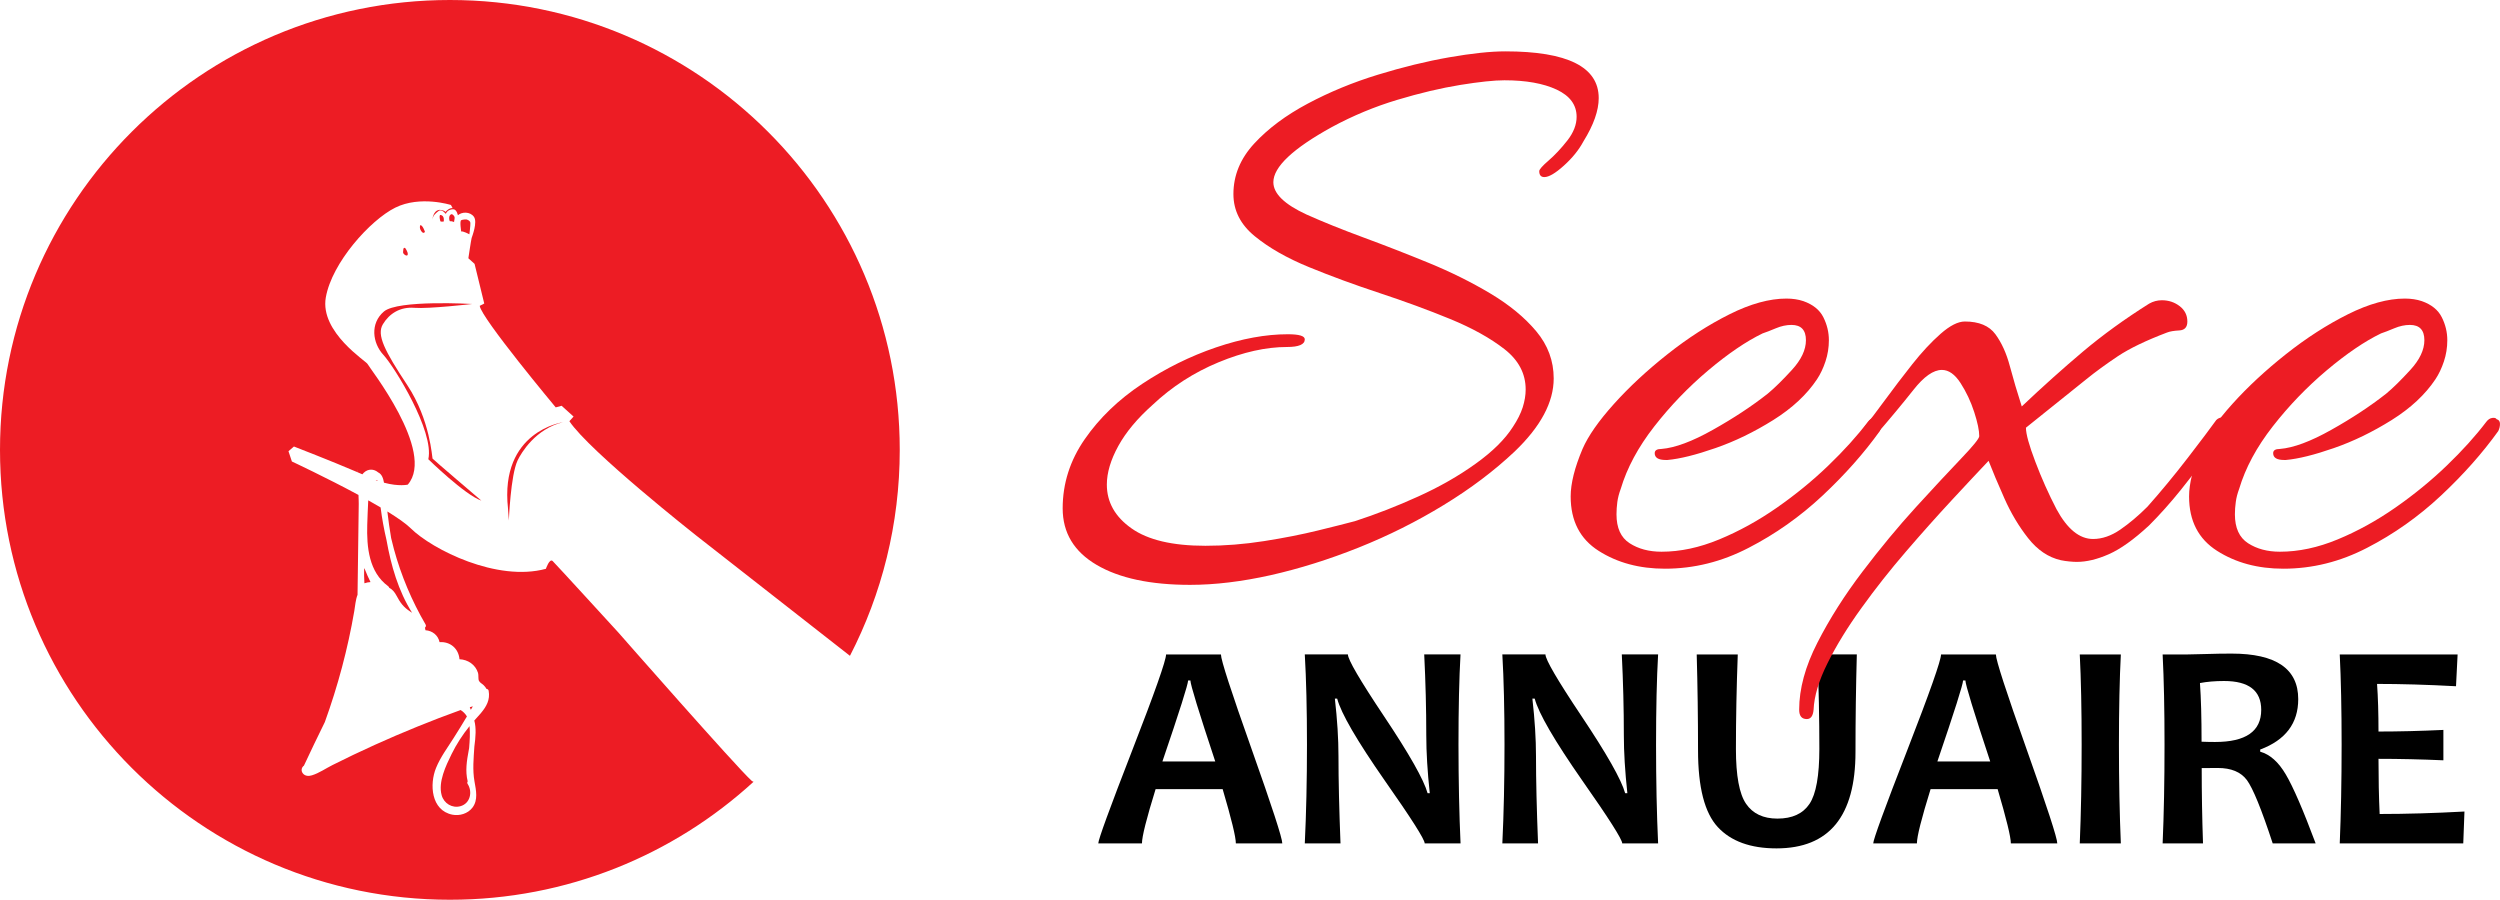
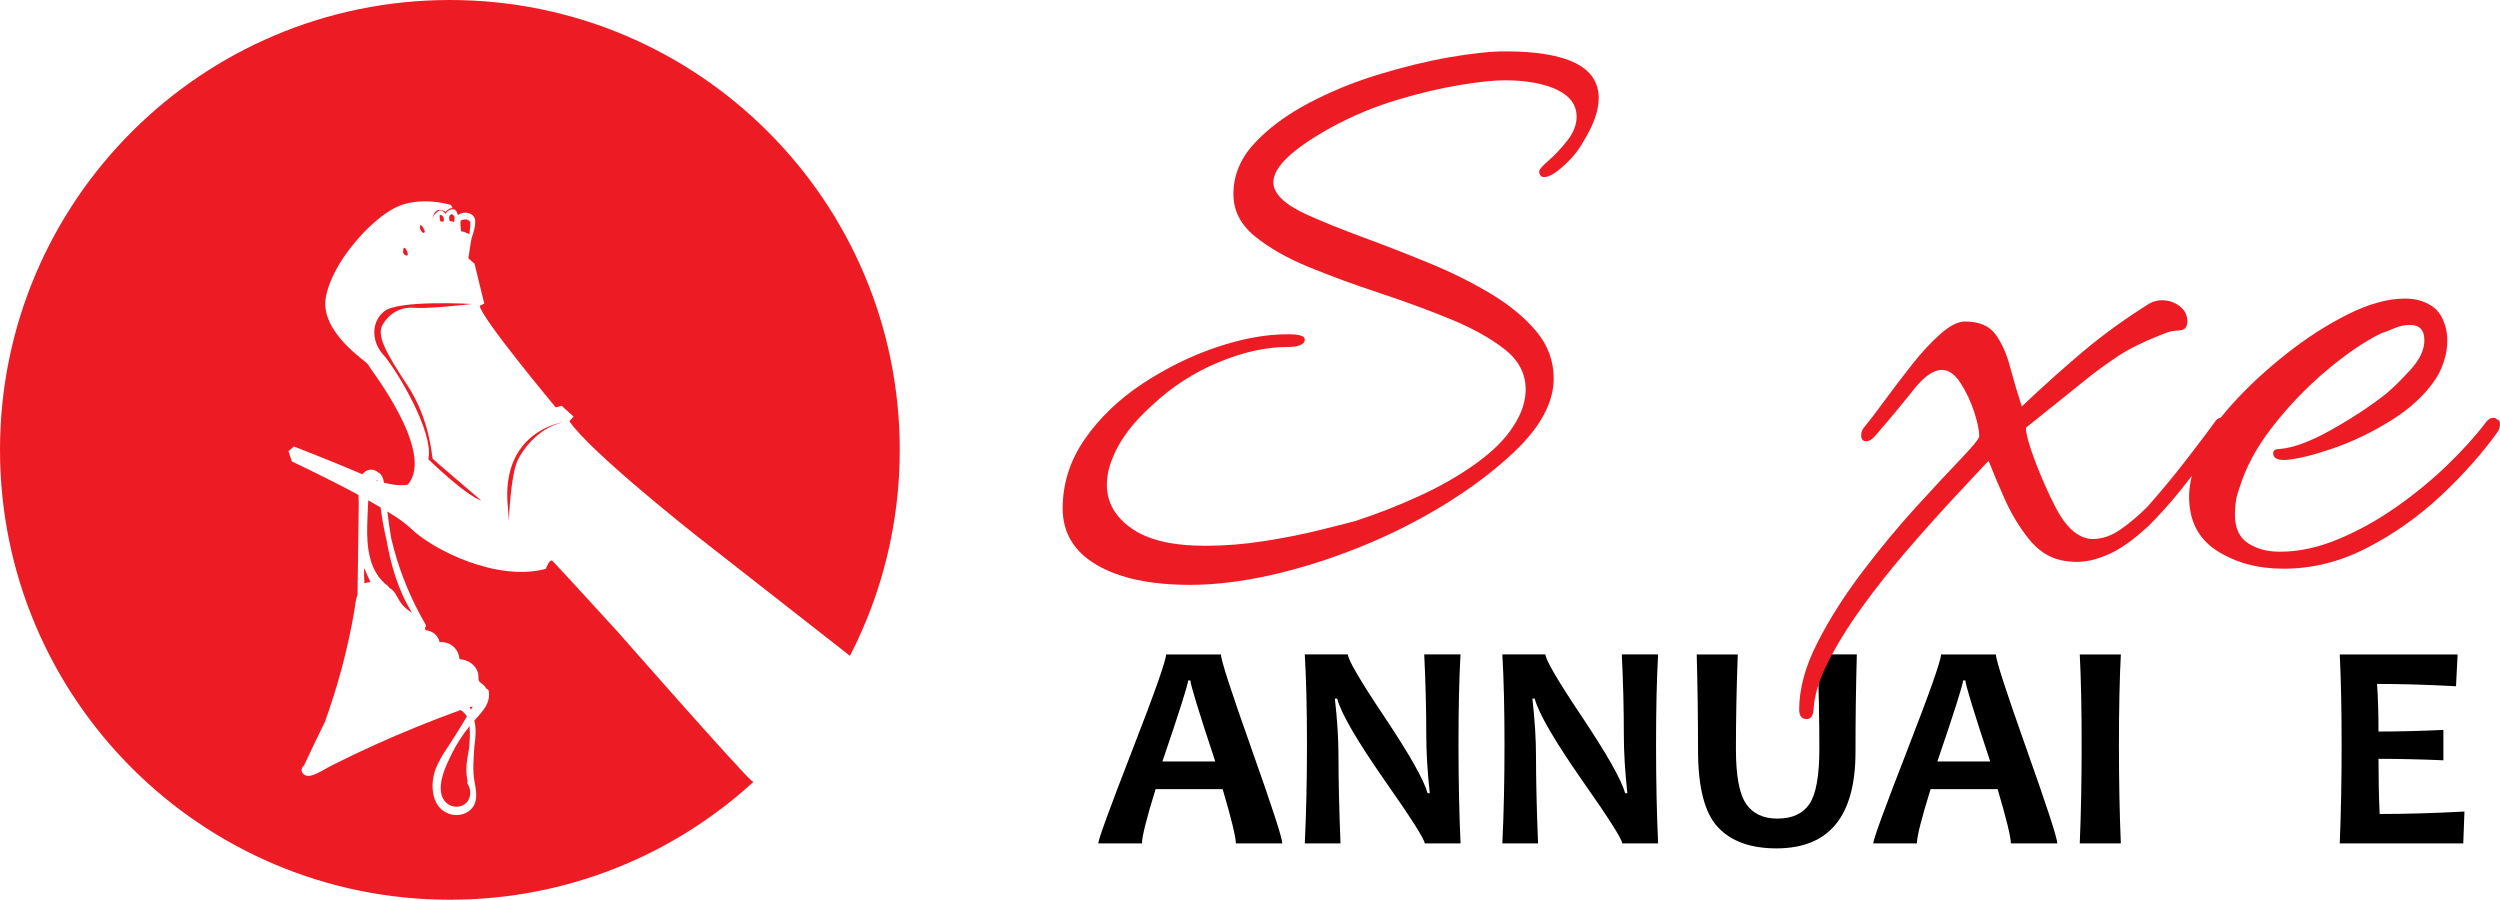
<svg xmlns="http://www.w3.org/2000/svg" version="1.1" id="Calque_1" x="0px" y="0px" width="162.774px" height="58.582px" viewBox="0 0 162.774 58.582" enable-background="new 0 0 162.774 58.582" xml:space="preserve">
  <g>
    <g>
      <path fill="#ED1C24" d="M24.454,31.256c0.045,0.017,0.088,0.033,0.132,0.048c-0.007-0.015-0.012-0.03-0.02-0.044    C24.535,31.251,24.498,31.251,24.454,31.256z" />
      <path fill="#ED1C24" d="M23.911,34.174c-0.04,1.44,0.104,3.075,1.364,3.996c0.036,0.027,0.056,0.062,0.064,0.097    c0.223,0.118,0.357,0.293,0.474,0.511c0.247,0.463,0.448,0.747,0.892,1.037c0.042,0.027,0.084,0.055,0.126,0.084    c-0.903-1.443-1.369-3.071-1.666-4.737c-0.165-0.7-0.294-1.408-0.384-2.123c-0.258-0.152-0.528-0.306-0.805-0.461    C23.951,33.11,23.925,33.642,23.911,34.174z" />
      <path fill="#ED1C24" d="M28.756,51.777c0.15,0.535,0.683,0.864,1.224,0.714c0.638-0.179,0.799-0.931,0.47-1.446    c-0.04-0.063-0.031-0.121,0.002-0.167c-0.17-0.675-0.06-1.349,0.067-2.029c0.009-0.048,0.017-0.097,0.026-0.146    c0.04-0.478,0.07-0.956,0.027-1.424c-0.457,0.565-0.852,1.176-1.174,1.83C29.033,49.853,28.517,50.918,28.756,51.777z" />
      <path fill="#ED1C24" d="M40.263,41.185c0,0-4.152-4.542-4.282-4.658c-0.206-0.186-0.438,0.508-0.438,0.508    c-3.174,0.866-7.39-1.247-8.803-2.639c-0.31-0.306-0.857-0.686-1.52-1.094c0.07,0.579,0.147,1.157,0.247,1.731    c0.056,0.24,0.115,0.48,0.18,0.716c0.468,1.724,1.165,3.371,2.062,4.911c0.047,0.081,0.017,0.161-0.041,0.206    c0.014,0.054,0.027,0.109,0.034,0.169c0.45,0.03,0.824,0.326,0.918,0.776c0.696-0.051,1.239,0.42,1.297,1.112    c0.548,0.023,1.041,0.349,1.209,0.896c0.041,0.132,0.001,0.389,0.055,0.501c0.064,0.136,0.2,0.187,0.304,0.288    c0.078,0.076,0.145,0.159,0.194,0.251c0.063,0,0.123,0.037,0.137,0.119c0.106,0.586-0.149,1.024-0.488,1.432    c-0.008,0.013-0.018,0.023-0.027,0.034c-0.102,0.119-0.21,0.237-0.318,0.356c-0.035,0.037-0.068,0.076-0.101,0.114    c0.136,0.501,0.085,1.091,0.004,1.69c-0.049,0.763-0.126,1.528,0.008,2.277c0.101,0.571,0.248,1.212-0.139,1.711    c-0.298,0.386-0.834,0.544-1.3,0.452c-1.392-0.279-1.5-1.98-1.063-3.048c0.285-0.699,0.745-1.314,1.147-1.949    c0.295-0.462,0.582-0.931,0.862-1.401c-0.099-0.163-0.231-0.307-0.41-0.416c-0.947,0.341-1.887,0.7-2.82,1.081    c-1.872,0.76-3.714,1.593-5.52,2.5c-0.43,0.214-0.882,0.531-1.342,0.67c-0.2,0.063-0.444,0.059-0.588-0.124    c-0.145-0.18-0.081-0.401,0.067-0.505c0.444-0.95,0.899-1.896,1.362-2.837c0.849-2.349,1.496-4.77,1.918-7.231    c0.056-0.32,0.081-0.726,0.213-1.061c0-0.006-0.001-0.013-0.001-0.021c0.026-1.963,0.051-3.929,0.078-5.891    c0.002-0.171-0.01-0.373-0.017-0.584c-2.108-1.138-4.336-2.179-4.336-2.179l-0.222-0.669l0.355-0.307c0,0,2.414,0.935,4.102,1.658    c0.008-0.046,0.019-0.09,0.031-0.134c0.002-0.004,0.006-0.01,0.008-0.017c-0.013,0.052-0.024,0.104-0.033,0.154    c0.12,0.051,0.237,0.102,0.349,0.15c0.027-0.035,0.057-0.068,0.088-0.1c0.286-0.277,0.669-0.259,0.941-0.024    c0.237,0.111,0.331,0.387,0.378,0.669c0.982,0.265,1.549,0.126,1.549,0.126c1.848-2.14-2.566-7.687-2.616-7.85    c-0.049-0.163-3.119-2.066-2.721-4.336c0.397-2.27,2.895-5.041,4.525-5.849c1.63-0.807,3.622-0.173,3.622-0.173l0.109,0.203    c-0.24-0.024-0.467,0.25-0.467,0.25c-0.098-0.136-0.394-0.134-0.394-0.134c-0.423,0.045-0.454,0.64-0.454,0.64    c0.037-0.28,0.189-0.397,0.398-0.563c0.208-0.166,0.472,0.185,0.472,0.185c0.129-0.323,0.487-0.299,0.487-0.299    s0.011,0,0.026,0.002c0.206,0.023,0.275,0.386,0.275,0.386c0.256-0.229,0.787-0.252,1.042,0.096    c0.254,0.349-0.116,1.282-0.148,1.391c-0.032,0.108-0.211,1.313-0.211,1.313l0.404,0.365l0.63,2.581l-0.295,0.153    c0.096,0.793,4.949,6.61,4.949,6.61l0.382-0.105l0.78,0.703l-0.273,0.303c1.312,1.968,8.255,7.44,8.255,7.44L55.34,42.7    c2.072-4.019,3.242-8.577,3.242-13.409C58.582,13.114,45.468,0,29.292,0C13.114,0,0,13.114,0,29.291    c0,16.176,13.114,29.291,29.292,29.291c7.621,0,14.561-2.911,19.771-7.68c-0.051-0.017-0.091-0.038-0.125-0.068    C47.932,49.926,40.263,41.185,40.263,41.185z M23.179,34.923c0,0.004,0,0.007,0.001,0.012c-0.001,0-0.001,0-0.002-0.001    C23.178,34.93,23.179,34.927,23.179,34.923z" />
      <path fill="#ED1C24" d="M23.72,37.01c-0.003-0.007-0.006-0.016-0.011-0.023c-0.009,0.331-0.003,0.66,0.018,0.991    c0.131-0.046,0.263-0.073,0.397-0.079c-0.138-0.276-0.262-0.558-0.375-0.844C23.738,37.042,23.728,37.028,23.72,37.01z" />
      <polygon fill="#ED1C24" points="23.645,35.689 23.646,35.69 23.645,35.678   " />
      <path fill="#ED1C24" d="M30.787,45.988c-0.067,0.021-0.135,0.04-0.2,0.059c0.025,0.057,0.048,0.113,0.07,0.168    C30.701,46.141,30.743,46.063,30.787,45.988z" />
      <path fill="#ED1C24" d="M26.548,16.574c0.029-0.17-0.171-0.429-0.171-0.429c-0.147-0.056-0.115,0.166-0.133,0.279    S26.519,16.745,26.548,16.574z" />
      <path fill="#ED1C24" d="M27.668,15.096c0,0-0.144-0.446-0.302-0.438c0,0-0.091,0.167,0.061,0.389    C27.58,15.27,27.668,15.096,27.668,15.096z" />
      <path fill="#ED1C24" d="M30.561,15.255c0,0,0.074-0.574,0.065-0.739s-0.25-0.227-0.25-0.227s-0.243-0.009-0.35,0.051    c-0.107,0.06,0.003,0.735,0.003,0.735C30.129,15.023,30.561,15.255,30.561,15.255z" />
      <path fill="#ED1C24" d="M33.076,33.111l0.055,0.781c0,0,0.114-2.949,0.569-3.912c0.244-0.514,1.184-2.067,2.95-2.488    C36.651,27.492,32.526,28.063,33.076,33.111z" />
      <path fill="#ED1C24" d="M28.162,29.858c-0.031-0.054-0.145-2.51-1.637-4.771c-1.493-2.261-2.013-3.279-1.596-3.975    c0.418-0.696,1.124-1.146,2.056-1.07c0.933,0.076,3.763-0.25,3.763-0.25s-4.843-0.286-5.752,0.491    c-0.909,0.776-0.747,2.048-0.033,2.823c0.715,0.774,3.327,4.985,2.925,6.794c0,0,2.377,2.326,3.455,2.696    C31.343,32.596,28.192,29.911,28.162,29.858z" />
      <path fill="#ED1C24" d="M28.895,14.42l0.004-0.093c0.015-0.334-0.237-0.332-0.237-0.332c-0.084,0.062-0.01,0.331,0.007,0.398    C28.687,14.461,28.895,14.42,28.895,14.42z" />
      <path fill="#ED1C24" d="M29.311,14.41c0.053-0.032,0.244,0.042,0.263,0.049c-0.006-0.003-0.022-0.029,0.021-0.206    c0.052-0.209-0.172-0.309-0.172-0.309C29.153,13.971,29.256,14.443,29.311,14.41z" />
    </g>
    <g>
      <g>
        <path d="M83.49,54.914h-3.024c0-0.415-0.287-1.593-0.859-3.532h-4.367c-0.591,1.909-0.888,3.087-0.888,3.532h-2.844     c0-0.244,0.735-2.26,2.206-6.048c1.472-3.783,2.208-5.87,2.208-6.256h3.572c0,0.361,0.667,2.414,1.999,6.167     C82.825,52.529,83.49,54.576,83.49,54.914z M79.124,49.577c-1.078-3.252-1.617-5.01-1.617-5.273h-0.15     c0,0.244-0.558,2.004-1.672,5.273H79.124z" />
        <path d="M95.096,54.914h-2.334c0-0.256-0.866-1.621-2.599-4.09c-1.814-2.603-2.848-4.382-3.1-5.338h-0.15     c0.157,1.376,0.235,2.624,0.235,3.739c0,1.559,0.044,3.453,0.132,5.688h-2.325c0.094-1.952,0.142-4.098,0.142-6.434     c0-2.3-0.048-4.257-0.142-5.87h2.807c0,0.336,0.778,1.669,2.334,3.999c1.657,2.477,2.607,4.154,2.854,5.035h0.142     c-0.151-1.402-0.227-2.664-0.227-3.778c0-1.708-0.045-3.458-0.134-5.256h2.363c-0.088,1.563-0.132,3.52-0.132,5.87     C94.964,50.85,95.008,52.995,95.096,54.914z" />
        <path d="M107.959,54.914h-2.336c0-0.256-0.865-1.621-2.599-4.09c-1.814-2.603-2.847-4.382-3.1-5.338h-0.151     c0.157,1.376,0.235,2.624,0.235,3.739c0,1.559,0.045,3.453,0.134,5.688h-2.325c0.094-1.952,0.141-4.098,0.141-6.434     c0-2.3-0.047-4.257-0.141-5.87h2.807c0,0.336,0.778,1.669,2.335,3.999c1.657,2.477,2.608,4.154,2.854,5.035h0.144     c-0.152-1.402-0.229-2.664-0.229-3.778c0-1.708-0.044-3.458-0.133-5.256h2.364c-0.089,1.563-0.134,3.52-0.134,5.87     C107.825,50.85,107.87,52.995,107.959,54.914z" />
        <path d="M120.897,42.61c-0.058,2.119-0.087,4.235-0.087,6.352c0,4.183-1.713,6.276-5.142,6.276c-1.693,0-2.97-0.464-3.826-1.39     c-0.856-0.925-1.284-2.589-1.284-4.991c0-2.117-0.03-4.2-0.086-6.247h2.673c-0.079,2.13-0.12,4.182-0.12,6.162     c0,1.733,0.219,2.92,0.66,3.563c0.44,0.645,1.122,0.964,2.041,0.964c0.965,0,1.661-0.319,2.09-0.96     c0.428-0.64,0.641-1.834,0.641-3.584c0-1.924-0.04-3.972-0.122-6.146H120.897z" />
        <path d="M133.949,54.914h-3.023c0-0.415-0.288-1.593-0.86-3.532h-4.367c-0.593,1.909-0.89,3.087-0.89,3.532h-2.844     c0-0.244,0.734-2.26,2.208-6.048c1.47-3.783,2.207-5.87,2.207-6.256h3.571c0,0.361,0.666,2.414,1.998,6.167     C133.282,52.529,133.949,54.576,133.949,54.914z M129.581,49.577c-1.076-3.252-1.614-5.01-1.614-5.273h-0.152     c0,0.244-0.558,2.004-1.672,5.273H129.581z" />
        <path d="M138.087,54.914h-2.674c0.082-1.952,0.122-4.098,0.122-6.434c0-2.3-0.04-4.257-0.122-5.87h2.674     c-0.082,1.588-0.124,3.546-0.124,5.87C137.963,50.856,138.005,53.002,138.087,54.914z" />
-         <path d="M150.771,54.914h-2.796c-0.73-2.227-1.293-3.604-1.684-4.128c-0.391-0.522-1.021-0.783-1.889-0.783     c-0.366,0-0.718,0.003-1.05,0.007c0,1.622,0.027,3.257,0.085,4.904h-2.629c0.083-1.9,0.123-4.048,0.123-6.434     c0-2.295-0.04-4.249-0.123-5.87h1.637c0.188,0,0.585-0.008,1.185-0.027c0.603-0.02,1.158-0.028,1.668-0.028     c2.893,0,4.339,0.989,4.339,2.966c0,1.569-0.825,2.664-2.477,3.281v0.14c0.638,0.177,1.194,0.673,1.673,1.492     C149.313,51.248,149.959,52.744,150.771,54.914z M147.227,46.22c0-1.252-0.806-1.88-2.42-1.88c-0.591,0-1.113,0.046-1.569,0.133     c0.07,0.978,0.105,2.248,0.105,3.819c0.347,0.014,0.639,0.018,0.879,0.018C146.226,48.31,147.227,47.614,147.227,46.22z" />
        <path d="M160.46,52.838l-0.078,2.076h-8.042c0.08-1.9,0.122-4.048,0.122-6.434c0-2.295-0.042-4.249-0.122-5.87h7.674     l-0.104,2.071c-1.891-0.103-3.604-0.151-5.141-0.151c0.063,0.876,0.094,1.908,0.094,3.1c1.317,0,2.726-0.035,4.225-0.105v1.978     c-1.474-0.064-2.882-0.096-4.225-0.096c0,1.279,0.024,2.477,0.075,3.592C156.665,52.998,158.507,52.945,160.46,52.838z" />
      </g>
      <g>
        <path fill="#ED1C24" d="M77.486,38.08c-2.582,0-4.61-0.434-6.084-1.3c-1.475-0.865-2.212-2.093-2.212-3.679     c0-1.621,0.479-3.124,1.438-4.507c0.958-1.382,2.203-2.581,3.733-3.596c1.53-1.014,3.134-1.807,4.813-2.379     c1.677-0.57,3.235-0.856,4.674-0.856c0.737,0,1.106,0.11,1.106,0.332c0,0.332-0.387,0.498-1.162,0.498     c-1.365,0-2.849,0.332-4.452,0.995c-1.604,0.664-3.034,1.586-4.287,2.766c-0.996,0.885-1.743,1.78-2.24,2.683     c-0.497,0.904-0.747,1.742-0.747,2.517c0,1.144,0.535,2.093,1.604,2.847c1.069,0.758,2.673,1.135,4.812,1.135     c1.254,0,2.526-0.101,3.817-0.304c1.29-0.203,2.461-0.433,3.513-0.692c1.05-0.257,1.853-0.46,2.405-0.607     c1.364-0.443,2.738-0.977,4.122-1.606c1.382-0.625,2.627-1.335,3.732-2.129c1.106-0.792,1.918-1.594,2.435-2.406     c0.294-0.442,0.506-0.866,0.637-1.271c0.128-0.405,0.192-0.793,0.192-1.163c0-1.031-0.462-1.908-1.382-2.626     c-0.923-0.719-2.103-1.374-3.54-1.964c-1.438-0.59-2.97-1.151-4.591-1.687c-1.624-0.535-3.153-1.097-4.592-1.687     c-1.438-0.589-2.618-1.263-3.539-2.019c-0.923-0.756-1.384-1.668-1.384-2.737c0-1.218,0.452-2.313,1.356-3.292     c0.903-0.977,2.064-1.843,3.484-2.599c1.419-0.756,2.941-1.384,4.563-1.881c1.623-0.498,3.171-0.876,4.646-1.134     c1.475-0.257,2.691-0.387,3.652-0.387c4.055,0,6.083,1.015,6.083,3.042c0,0.812-0.332,1.752-0.995,2.82     c-0.297,0.554-0.72,1.079-1.273,1.577c-0.552,0.498-0.978,0.747-1.271,0.747c-0.222,0-0.333-0.129-0.333-0.387     c0-0.11,0.203-0.341,0.609-0.691c0.405-0.35,0.811-0.783,1.217-1.299c0.405-0.517,0.607-1.032,0.607-1.549     c0-0.774-0.434-1.364-1.299-1.77c-0.867-0.405-2.001-0.607-3.401-0.607c-0.665,0-1.624,0.101-2.877,0.303     c-1.254,0.204-2.619,0.526-4.093,0.969c-1.475,0.442-2.894,1.033-4.259,1.77c-2.544,1.401-3.816,2.6-3.816,3.595     c0,0.739,0.719,1.438,2.157,2.102c1.069,0.479,2.305,0.977,3.706,1.494c1.401,0.517,2.822,1.07,4.26,1.66     c1.438,0.59,2.773,1.253,4.009,1.991c1.235,0.738,2.231,1.558,2.987,2.461s1.134,1.927,1.134,3.07     c0,1.549-0.849,3.135-2.544,4.757c-1.328,1.253-2.867,2.415-4.619,3.483c-1.751,1.071-3.595,1.993-5.53,2.767     c-1.936,0.774-3.844,1.372-5.725,1.798C80.86,37.867,79.108,38.08,77.486,38.08z" />
-         <path fill="#ED1C24" d="M108.403,37.028c-1.658,0-3.097-0.386-4.313-1.161c-1.217-0.773-1.824-1.954-1.824-3.541     c0-0.846,0.258-1.879,0.773-3.097c0.369-0.848,1.051-1.825,2.047-2.931c0.995-1.107,2.157-2.185,3.485-3.236     c1.326-1.051,2.673-1.917,4.037-2.599c1.363-0.682,2.6-1.023,3.706-1.023c0.405,0,0.774,0.055,1.105,0.167     c0.626,0.221,1.06,0.571,1.3,1.05c0.239,0.479,0.359,0.977,0.359,1.494c0,0.479-0.075,0.94-0.222,1.382     c-0.147,0.443-0.331,0.83-0.552,1.162c-0.663,0.996-1.613,1.88-2.849,2.655c-1.237,0.773-2.487,1.383-3.762,1.824     c-1.272,0.443-2.313,0.702-3.124,0.775h-0.111c-0.479,0-0.72-0.147-0.72-0.442c0-0.186,0.147-0.277,0.443-0.277     c0.885-0.073,2-0.488,3.345-1.245c1.346-0.754,2.537-1.539,3.567-2.351c0.444-0.367,0.971-0.884,1.578-1.548     c0.607-0.663,0.913-1.308,0.913-1.935c0-0.664-0.314-0.996-0.942-0.996c-0.33,0-0.673,0.074-1.022,0.221     c-0.352,0.148-0.635,0.258-0.857,0.331c-1.069,0.518-2.249,1.32-3.54,2.407c-1.291,1.088-2.461,2.304-3.512,3.65     c-1.051,1.347-1.778,2.701-2.185,4.066c-0.11,0.295-0.185,0.581-0.222,0.857c-0.036,0.275-0.054,0.544-0.054,0.802     c0,0.885,0.283,1.512,0.856,1.881c0.57,0.368,1.263,0.552,2.074,0.552c1.217,0,2.469-0.266,3.761-0.802     c1.29-0.534,2.546-1.225,3.763-2.074c1.214-0.849,2.33-1.761,3.343-2.738c1.016-0.977,1.873-1.927,2.574-2.849     c0.109-0.147,0.24-0.23,0.387-0.249c0.146-0.019,0.238,0.009,0.276,0.083c0.147,0.037,0.222,0.139,0.222,0.304     s-0.036,0.323-0.113,0.47c-1.029,1.438-2.274,2.84-3.73,4.204c-1.458,1.364-3.062,2.499-4.813,3.4     C112.102,36.578,110.285,37.028,108.403,37.028z" />
        <path fill="#ED1C24" d="M117.64,46.818c-0.331,0-0.497-0.204-0.497-0.607c0-1.365,0.396-2.821,1.189-4.37     c0.791-1.549,1.769-3.089,2.932-4.619c1.161-1.529,2.323-2.931,3.483-4.204c1.163-1.272,2.138-2.322,2.933-3.153     c0.793-0.829,1.188-1.318,1.188-1.466c0-0.368-0.108-0.893-0.33-1.577c-0.221-0.681-0.518-1.308-0.886-1.88     c-0.37-0.571-0.773-0.857-1.217-0.857c-0.554,0-1.17,0.434-1.852,1.3c-0.685,0.866-1.504,1.853-2.461,2.959     c-0.224,0.259-0.427,0.388-0.61,0.388c-0.221,0-0.332-0.129-0.332-0.388c0-0.222,0.072-0.405,0.221-0.553     c0.332-0.405,0.774-0.986,1.328-1.742c0.554-0.755,1.144-1.53,1.77-2.323c0.627-0.793,1.245-1.457,1.853-1.992     c0.609-0.534,1.134-0.801,1.578-0.801c0.92,0,1.585,0.276,1.991,0.83c0.405,0.553,0.719,1.244,0.939,2.073     c0.222,0.831,0.479,1.707,0.776,2.627c1.362-1.29,2.689-2.479,3.98-3.568c1.291-1.087,2.73-2.129,4.314-3.125     c0.258-0.146,0.533-0.221,0.829-0.221c0.442,0,0.829,0.13,1.164,0.388c0.331,0.257,0.495,0.59,0.495,0.996     c0,0.369-0.175,0.562-0.524,0.581c-0.353,0.02-0.618,0.064-0.803,0.138c-1.363,0.517-2.434,1.032-3.209,1.548     c-0.772,0.517-1.455,1.015-2.045,1.494l-3.929,3.153c0,0.406,0.203,1.143,0.61,2.212c0.404,1.071,0.866,2.102,1.382,3.097     c0.701,1.291,1.494,1.937,2.378,1.937c0.59,0,1.18-0.203,1.771-0.609c0.588-0.405,1.179-0.902,1.769-1.492     c0.885-0.997,1.762-2.057,2.628-3.182c0.866-1.124,1.483-1.944,1.853-2.46c0.11-0.111,0.24-0.167,0.388-0.167     c0.185,0,0.321,0.075,0.416,0.221c0.09,0.149,0.045,0.331-0.139,0.553c-0.223,0.295-0.602,0.812-1.134,1.549     c-0.536,0.737-1.146,1.53-1.828,2.378c-0.681,0.849-1.373,1.622-2.072,2.323c-0.995,0.922-1.872,1.547-2.629,1.879     c-0.755,0.333-1.446,0.498-2.073,0.498c-0.147,0-0.313-0.008-0.498-0.028c-0.185-0.018-0.368-0.044-0.552-0.082     c-0.813-0.185-1.521-0.664-2.13-1.439c-0.608-0.773-1.124-1.639-1.548-2.599c-0.426-0.958-0.767-1.77-1.025-2.433     c-0.662,0.7-1.465,1.557-2.404,2.571c-0.941,1.016-1.928,2.122-2.96,3.32c-1.032,1.198-2.002,2.424-2.903,3.678     c-0.906,1.252-1.642,2.452-2.212,3.595c-0.573,1.143-0.877,2.158-0.914,3.043C118.046,46.614,117.898,46.818,117.64,46.818z" />
        <path fill="#ED1C24" d="M148.67,37.028c-1.659,0-3.097-0.386-4.314-1.161c-1.217-0.773-1.826-1.954-1.826-3.541     c0-0.846,0.257-1.879,0.776-3.097c0.368-0.848,1.05-1.825,2.045-2.931c0.996-1.107,2.158-2.185,3.484-3.236     c1.327-1.051,2.672-1.917,4.037-2.599c1.364-0.682,2.601-1.023,3.707-1.023c0.404,0,0.775,0.055,1.106,0.167     c0.626,0.221,1.06,0.571,1.299,1.05c0.241,0.479,0.359,0.977,0.359,1.494c0,0.479-0.074,0.94-0.221,1.382     c-0.147,0.443-0.332,0.83-0.553,1.162c-0.664,0.996-1.613,1.88-2.849,2.655c-1.236,0.773-2.489,1.383-3.761,1.824     c-1.272,0.443-2.313,0.702-3.126,0.775h-0.11c-0.479,0-0.718-0.147-0.718-0.442c0-0.186,0.146-0.277,0.442-0.277     c0.884-0.073,2-0.488,3.345-1.245c1.347-0.754,2.534-1.539,3.568-2.351c0.443-0.367,0.968-0.884,1.575-1.548     c0.609-0.663,0.915-1.308,0.915-1.935c0-0.664-0.315-0.996-0.942-0.996c-0.331,0-0.673,0.074-1.022,0.221     c-0.351,0.148-0.636,0.258-0.857,0.331c-1.07,0.518-2.248,1.32-3.541,2.407c-1.29,1.088-2.46,2.304-3.511,3.65     c-1.051,1.347-1.779,2.701-2.186,4.066c-0.109,0.295-0.186,0.581-0.22,0.857c-0.039,0.275-0.057,0.544-0.057,0.802     c0,0.885,0.286,1.512,0.858,1.881c0.57,0.368,1.262,0.552,2.074,0.552c1.215,0,2.469-0.266,3.76-0.802     c1.291-0.534,2.544-1.225,3.762-2.074c1.217-0.849,2.332-1.761,3.346-2.738c1.016-0.977,1.872-1.927,2.572-2.849     c0.111-0.147,0.241-0.23,0.388-0.249c0.146-0.019,0.239,0.009,0.277,0.083c0.146,0.037,0.221,0.139,0.221,0.304     s-0.038,0.323-0.112,0.47c-1.031,1.438-2.275,2.84-3.732,4.204c-1.457,1.364-3.062,2.499-4.812,3.4     C152.365,36.578,150.551,37.028,148.67,37.028z" />
      </g>
    </g>
  </g>
</svg>